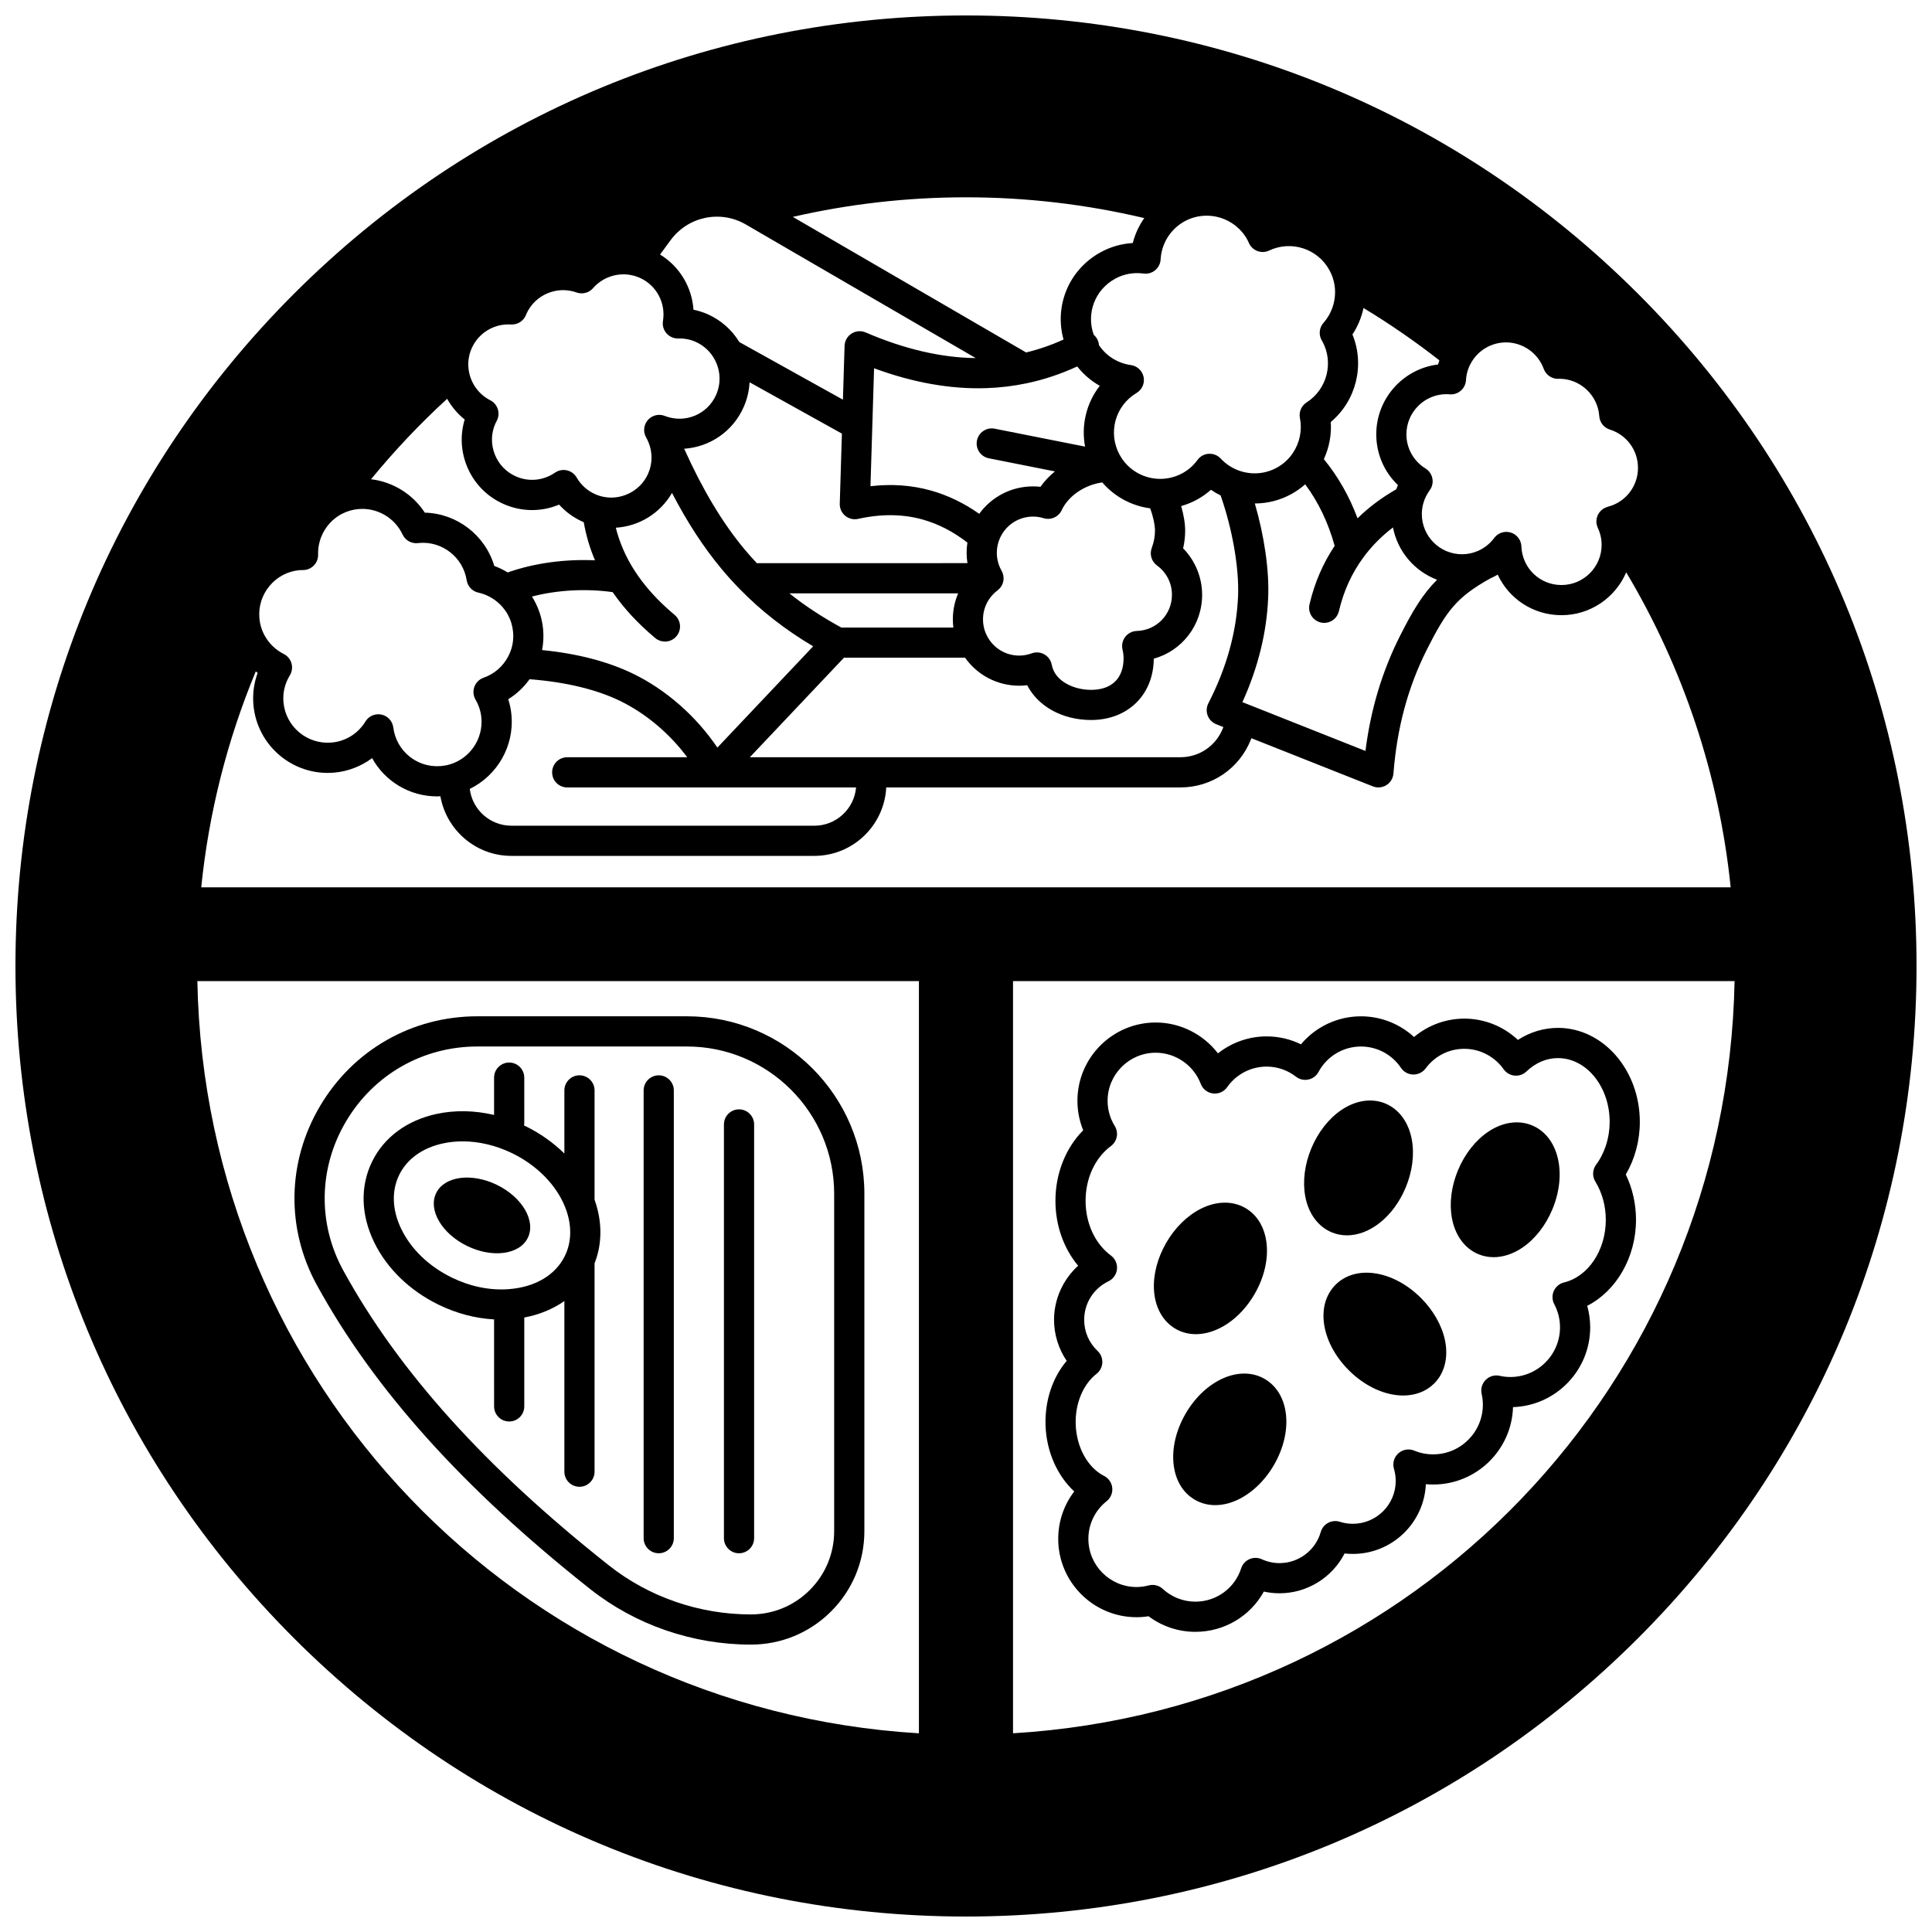
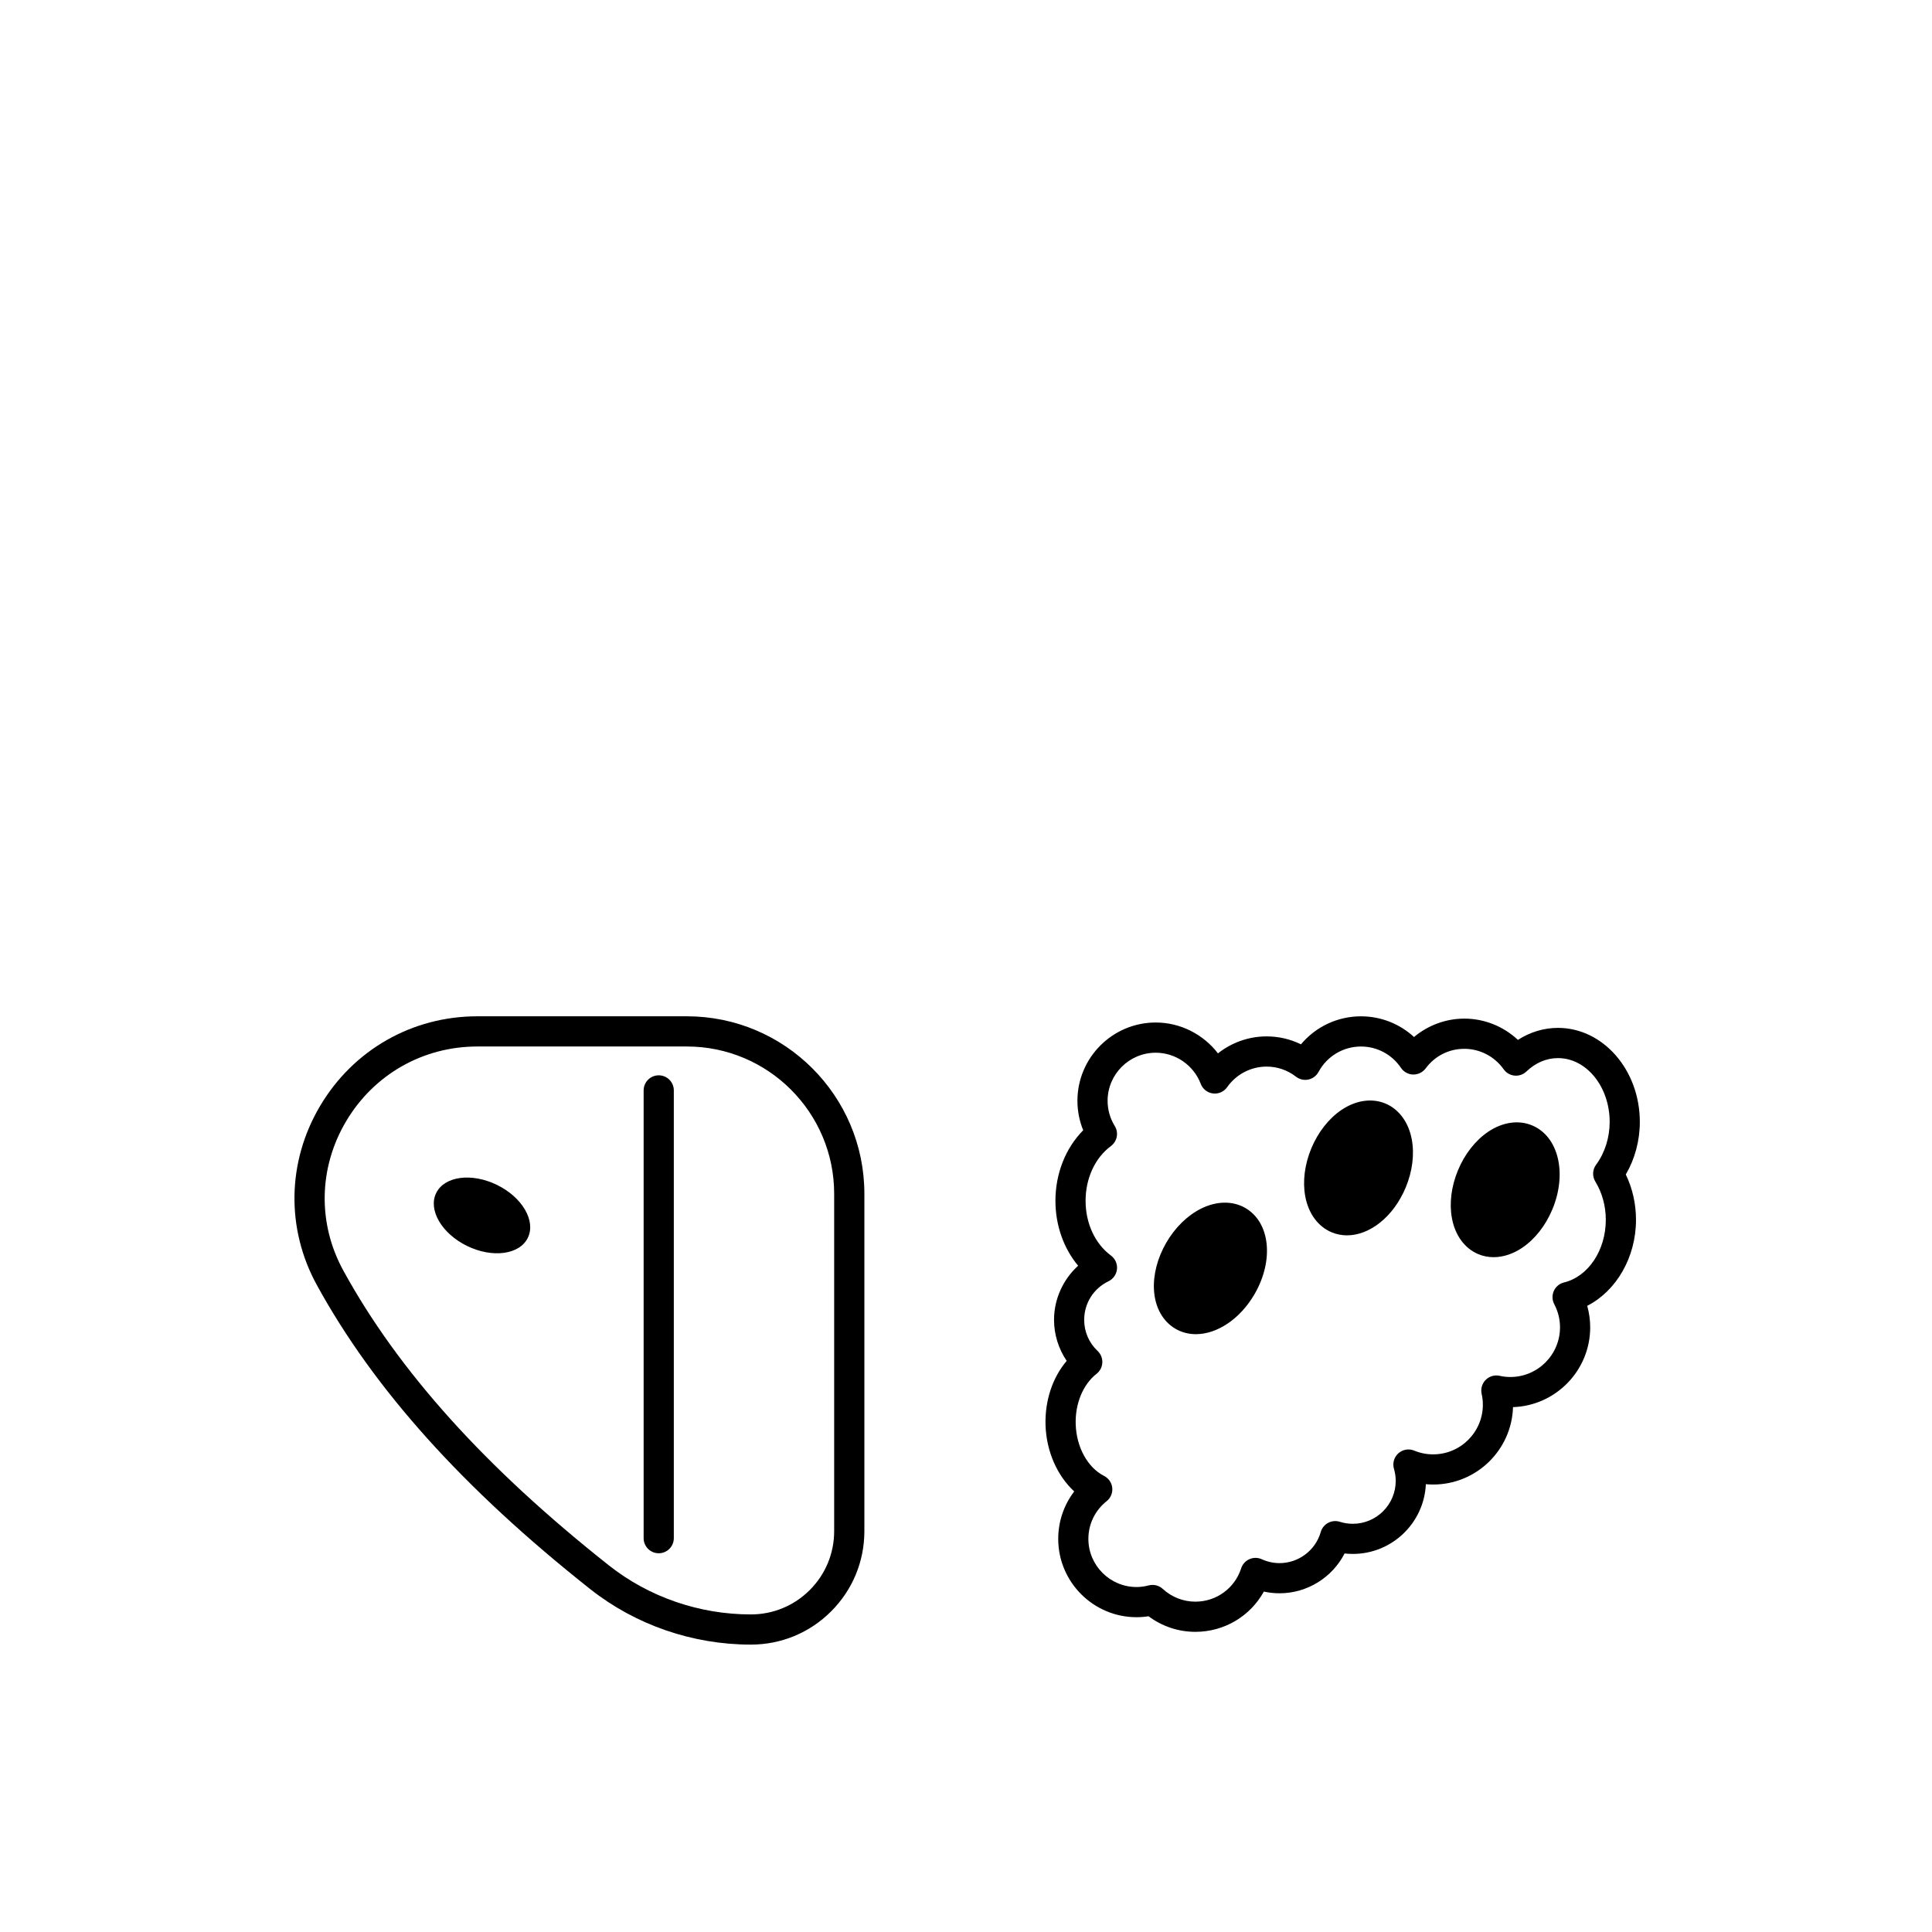
<svg xmlns="http://www.w3.org/2000/svg" width="800px" height="800px" version="1.1" viewBox="144 144 512 512">
  <defs>
    <clipPath id="a">
      <path d="m148.09 148.09h503.81v503.81h-503.81z" />
    </clipPath>
  </defs>
  <path d="m283.88 472.03c2.188-4.477-1.48-10.758-8.188-14.023-6.719-3.277-13.926-2.309-16.105 2.168-2.18 4.469 1.488 10.746 8.195 14.016 6.711 3.277 13.918 2.309 16.098-2.16z" />
  <g clip-path="url(#a)">
-     <path d="m578.12 221.88c-47.582-47.582-110.84-73.785-178.12-73.785-67.285 0-130.54 26.203-178.12 73.785-47.582 47.578-73.785 110.84-73.785 178.12s26.203 130.54 73.785 178.12c47.578 47.578 110.84 73.781 178.12 73.781s130.54-26.203 178.12-73.785c47.578-47.578 73.781-110.84 73.781-178.12 0-67.285-26.203-130.54-73.781-178.12zm-165.66 381.46v-199.34h191.22c-2.023 106.52-84.961 192.95-191.22 199.34zm112.98-363.85c-0.121 0.363-0.23 0.727-0.328 1.098-9.219 1.117-16.387 8.992-16.387 18.508 0 5.172 2.094 9.977 5.738 13.453-0.168 0.371-0.316 0.754-0.461 1.137-3.812 2.164-7.238 4.727-10.242 7.672-2.172-5.84-5.164-11.082-8.926-15.68 1.414-3.074 2.059-6.477 1.84-9.844 6.715-5.625 9.07-15.066 5.738-23.188 1.41-2.137 2.402-4.527 2.934-7.023 6.957 4.211 13.684 8.855 20.094 13.867zm44.633 38.805c-0.074 0.02-0.141 0.059-0.215 0.082-0.168 0.055-0.332 0.109-0.492 0.188-0.109 0.051-0.215 0.113-0.32 0.176-0.086 0.051-0.176 0.086-0.258 0.141-0.051 0.035-0.09 0.082-0.141 0.117-0.098 0.074-0.188 0.152-0.281 0.238-0.121 0.113-0.238 0.227-0.344 0.352-0.07 0.082-0.141 0.172-0.203 0.262-0.102 0.145-0.191 0.293-0.277 0.449-0.031 0.059-0.074 0.109-0.105 0.168-0.016 0.035-0.023 0.074-0.039 0.109-0.074 0.168-0.129 0.344-0.18 0.52-0.027 0.094-0.059 0.184-0.078 0.277-0.043 0.207-0.062 0.422-0.07 0.633-0.004 0.062-0.016 0.121-0.016 0.184 0 0.277 0.031 0.551 0.09 0.824 0.016 0.066 0.043 0.125 0.059 0.191 0.055 0.203 0.117 0.406 0.203 0.602 0.012 0.023 0.012 0.047 0.023 0.07 0.676 1.438 1.02 2.953 1.02 4.516 0 5.871-4.773 10.645-10.645 10.645-5.742 0-10.406-4.496-10.617-10.234-0.062-1.695-1.191-3.168-2.812-3.672-0.391-0.121-0.789-0.18-1.184-0.18-1.242 0-2.445 0.582-3.215 1.621-1.094 1.477-2.562 2.648-4.246 3.398-0.016 0.008-0.031 0.012-0.047 0.02-0.012 0.004-0.02 0.008-0.027 0.012-0.023 0.012-0.051 0.02-0.074 0.031-1.312 0.562-2.703 0.848-4.144 0.848-5.863 0-10.637-4.773-10.637-10.645 0-0.934 0.125-1.863 0.371-2.777 0.34-1.262 0.918-2.453 1.715-3.535 0.664-0.898 0.922-2.035 0.707-3.133-0.211-1.098-0.871-2.055-1.824-2.644-3.164-1.957-5.055-5.34-5.055-9.047 0-5.871 4.773-10.645 10.645-10.645 0.281 0 0.559 0.027 0.832 0.047 1.066 0.09 2.133-0.266 2.945-0.973 0.812-0.707 1.305-1.711 1.363-2.785 0.094-1.613 0.535-3.133 1.324-4.539 1.871-3.371 5.43-5.469 9.289-5.469 4.449 0 8.469 2.824 9.996 7.023 0.574 1.578 2.078 2.633 3.758 2.633 0.152 0 0.301-0.008 0.457-0.02 5.519 0.055 10.121 4.391 10.5 9.918 0.113 1.645 1.223 3.051 2.797 3.543 4.461 1.395 7.461 5.477 7.461 10.16 0.012 4.867-3.289 9.102-8.008 10.301zm-95.211 52.418c-0.004 0-0.008-0.004-0.012-0.004s-0.008-0.004-0.012-0.004l-1.586-0.629c4.148-9.152 6.445-18.453 6.828-27.707 0.305-7.191-1.02-16.297-3.535-24.941 3.328-0.008 6.641-0.832 9.633-2.469 1.336-0.73 2.578-1.613 3.711-2.613 3.496 4.703 6.113 10.164 7.809 16.312-3.102 4.641-5.348 9.844-6.664 15.508-0.5 2.148 0.84 4.301 2.988 4.801 0.305 0.07 0.609 0.105 0.91 0.105 1.816 0 3.461-1.246 3.891-3.094 1.223-5.269 3.394-10.047 6.445-14.203 2.207-3.012 4.848-5.684 7.883-7.992 1.234 6.383 5.734 11.598 11.688 13.863-3.754 3.723-6.453 8.184-9.855 14.938-4.723 9.391-7.727 19.391-9.125 30.426zm-198.94-78.285c-0.32-1.023-1.043-1.875-2-2.359-3.055-1.555-5.184-4.508-5.699-7.918-0.309-1.965-0.043-3.973 0.766-5.812 1.777-4.078 5.949-6.633 10.426-6.344 1.645 0.09 3.203-0.824 3.894-2.336 0.066-0.145 0.125-0.297 0.188-0.469 2.25-5.051 8.074-7.551 13.305-5.68 1.551 0.551 3.285 0.098 4.367-1.148 2.598-2.996 6.754-4.312 10.625-3.34 0.527 0.125 1.082 0.316 1.672 0.566 4.457 1.941 7.016 6.656 6.227 11.473-0.191 1.176 0.148 2.379 0.938 3.277 0.785 0.898 1.941 1.402 3.125 1.363 1.582-0.039 3.121 0.246 4.535 0.863 2.25 0.988 4.09 2.715 5.18 4.859 0.004 0.008 0.012 0.02 0.016 0.027 1.484 2.859 1.598 6.191 0.316 9.137-2.293 5.258-8.281 7.734-13.641 5.633-1.586-0.621-3.387-0.172-4.496 1.121-1.105 1.293-1.277 3.144-0.422 4.613 0.215 0.371 0.414 0.777 0.605 1.242 1.113 2.684 1.09 5.629-0.07 8.293-2.07 4.758-7.422 7.352-12.438 6.043-0.523-0.137-1.055-0.32-1.562-0.543-2.098-0.918-3.812-2.453-4.961-4.441-0.559-0.969-1.496-1.656-2.586-1.902-0.289-0.066-0.586-0.098-0.879-0.098-0.805 0-1.598 0.242-2.269 0.707-3.066 2.117-6.922 2.5-10.316 1.016-2.602-1.133-4.606-3.215-5.648-5.863-1.039-2.648-0.988-5.539 0.137-8.117 0.121-0.273 0.262-0.531 0.398-0.785 0.492-0.945 0.594-2.055 0.27-3.078zm65.73-48.941c0.031 0.02 0.066 0.043 0.102 0.062l60.82 35.344c-9.121-0.094-18.914-2.379-29.172-6.797-1.215-0.523-2.609-0.41-3.727 0.301-1.117 0.711-1.809 1.93-1.852 3.25l-0.438 14.27-27.457-15.273c-1.965-3.242-4.914-5.848-8.445-7.398-1.199-0.523-2.438-0.914-3.703-1.168-0.402-5.984-3.676-11.461-8.855-14.625l2.785-3.793c4.625-6.305 13.203-8.09 19.941-4.172zm87.82 37.625c1.645 2.086 3.68 3.832 5.981 5.133-3.539 4.543-4.969 10.418-3.898 16.113l-23.953-4.75c-2.172-0.43-4.269 0.977-4.699 3.144-0.43 2.168 0.98 4.269 3.144 4.699l17.52 3.477c-1.465 1.199-2.766 2.566-3.832 4.078-0.652-0.074-1.309-0.109-1.973-0.109-5.766 0-11.004 2.781-14.254 7.273-4.039-2.848-8.32-4.914-12.773-6.164-5.07-1.426-10.449-1.812-16.051-1.152l0.957-31.254c10.371 3.816 20.352 5.582 29.746 5.262 3.621-0.117 7.231-0.555 10.715-1.293 4.543-0.949 9.027-2.449 13.371-4.457zm19.344 37.605c0.73 1.961 1.266 4.356 1.266 5.93 0 1.527-0.285 3.062-0.855 4.57-0.633 1.684-0.066 3.582 1.387 4.641 2.519 1.836 3.965 4.668 3.965 7.766 0 5.227-4.094 9.438-9.32 9.59-1.199 0.035-2.32 0.605-3.051 1.555-0.734 0.949-1 2.18-0.73 3.348 0.191 0.828 0.285 1.582 0.285 2.305 0 5.336-3.141 8.398-8.617 8.398-4.574 0-9.621-2.285-10.422-6.648-0.211-1.156-0.922-2.164-1.945-2.746-1.02-0.586-2.25-0.691-3.352-0.289-1.098 0.398-2.211 0.602-3.312 0.602-3.629 0-6.906-2.008-8.562-5.254-0.691-1.344-1.043-2.809-1.043-4.352 0-3.031 1.406-5.832 3.859-7.684 0.078-0.059 0.141-0.133 0.215-0.195 0.09-0.078 0.18-0.152 0.266-0.238 0.102-0.105 0.184-0.219 0.273-0.328 0.066-0.082 0.133-0.164 0.191-0.25 0.082-0.129 0.148-0.266 0.219-0.402 0.043-0.086 0.094-0.168 0.133-0.262 0.078-0.195 0.141-0.398 0.188-0.605 0.012-0.051 0.027-0.098 0.035-0.148 0.047-0.234 0.07-0.473 0.07-0.715 0-0.016 0.004-0.031 0.004-0.047 0-0.07-0.016-0.137-0.02-0.207-0.008-0.172-0.02-0.336-0.051-0.508-0.02-0.109-0.051-0.215-0.078-0.32-0.035-0.133-0.074-0.266-0.121-0.395-0.047-0.117-0.102-0.23-0.156-0.344-0.035-0.07-0.059-0.145-0.098-0.215-0.832-1.453-1.27-3.094-1.27-4.75 0-1.012 0.16-2.019 0.473-2.981 0-0.004 0.004-0.008 0.004-0.012 1.297-3.965 4.965-6.625 9.133-6.625 0.953 0 1.887 0.141 2.773 0.418 1.91 0.598 3.969-0.312 4.812-2.121 1.789-3.824 6.129-6.719 10.75-7.352 3.234 3.769 7.754 6.215 12.703 6.871zm-81.848 31.59c-5.066-2.758-9.633-5.754-13.773-9.066h44.727c-0.91 2.141-1.406 4.465-1.406 6.879 0 0.738 0.047 1.469 0.137 2.188zm-25.848-58.52c0.91-2.086 1.41-4.281 1.523-6.484l24.469 13.609-0.566 18.574c-0.039 1.234 0.496 2.418 1.449 3.203 0.949 0.785 2.215 1.09 3.418 0.82 6.106-1.363 11.883-1.301 17.164 0.188 4.109 1.152 8.066 3.203 11.797 6.094-0.141 0.895-0.211 1.801-0.211 2.707 0 0.918 0.078 1.836 0.223 2.738l-55.816 0.008c-1.109-1.18-2.211-2.406-3.289-3.703-5.863-7.062-10.996-15.609-15.969-26.621 6.727-0.445 12.926-4.531 15.809-11.133zm-34.754 49.137c2.969 4.301 6.754 8.391 11.289 12.172 0.746 0.625 1.656 0.93 2.562 0.93 1.145 0 2.281-0.488 3.07-1.438 1.414-1.695 1.188-4.219-0.508-5.633-4.438-3.707-8.039-7.699-10.699-11.867-2.262-3.543-3.891-7.309-4.887-11.238 6.121-0.371 11.734-3.762 14.898-9.219 4.047 7.793 8.305 14.324 13.027 20.016 1.586 1.91 3.223 3.723 4.848 5.383 0.012 0.012 0.023 0.023 0.035 0.035l0.008 0.008c5.629 5.781 12.039 10.789 19.488 15.207l-25.383 26.844c-5.633-8.324-13.547-15.305-22.309-19.566-6.656-3.242-14.77-5.344-24.148-6.289 0.348-1.789 0.445-3.629 0.277-5.473-0.277-3.117-1.32-6.094-2.957-8.707 6.684-1.73 14.258-2.164 21.387-1.164zm-26.816 32.633c-0.129-1.457-0.414-2.879-0.859-4.258 2.211-1.371 4.129-3.164 5.648-5.297 9.426 0.719 17.688 2.68 23.977 5.742 6.844 3.328 13.086 8.605 17.805 14.926l-31.801 0.008c-2.207 0-4 1.789-4 4 0 2.207 1.789 4 4 4h76.551c-0.492 5.676-5.266 10.145-11.066 10.145l-80.289-0.004c-5.668 0-10.348-4.266-11.023-9.754 7.25-3.523 11.785-11.27 11.059-19.508zm63.168 11.117 24.938-26.371h32.102c3.269 4.629 8.57 7.418 14.359 7.418 0.699 0 1.402-0.043 2.102-0.129 2.863 5.582 9.289 9.215 16.93 9.215 9.73 0 16.543-6.672 16.613-16.246 7.449-2.066 12.816-8.84 12.816-16.941 0-4.617-1.844-9.043-5.035-12.309 0.359-1.539 0.539-3.102 0.539-4.664 0-2.051-0.434-4.379-1.062-6.535 1.441-0.41 2.84-0.969 4.16-1.688 1.352-0.734 2.602-1.613 3.734-2.625 0.816 0.566 1.676 1.066 2.566 1.508 3.133 8.938 4.93 19.258 4.617 26.727-0.391 9.426-3.039 18.961-7.867 28.344-0.516 1.004-0.586 2.18-0.188 3.234 0.395 1.059 1.223 1.895 2.269 2.312l1.898 0.754-0.129 0.328c-1.84 4.656-6.258 7.668-11.254 7.668zm154.93-125.23c0.598 3.594-0.488 7.375-2.906 10.109-1.141 1.289-1.328 3.16-0.469 4.648 0.059 0.105 0.121 0.199 0.191 0.312 3.035 5.613 1.199 12.688-4.199 16.133-1.391 0.887-2.094 2.539-1.77 4.156 0.629 3.141-0.031 6.481-1.836 9.191-1.066 1.633-2.559 3-4.309 3.957-3.152 1.723-6.891 1.965-10.254 0.676-0.004 0-0.004-0.004-0.008-0.004-1.73-0.66-3.316-1.73-4.586-3.094-0.812-0.875-1.965-1.344-3.168-1.27-1.191 0.07-2.293 0.672-2.992 1.641-1.07 1.473-2.41 2.652-3.988 3.508-1.805 0.984-3.84 1.504-5.879 1.504-4.102-0.008-7.91-2.035-10.16-5.394-0.207-0.316-0.41-0.645-0.602-0.988-3.164-5.805-1.195-13 4.481-16.383 1.457-0.867 2.211-2.562 1.875-4.227-0.336-1.664-1.684-2.934-3.363-3.168-3.519-0.492-6.547-2.41-8.469-5.281-0.039-0.496-0.164-0.996-0.398-1.473-0.246-0.496-0.582-0.918-0.98-1.258-2.039-5.617 0.262-11.922 5.668-14.871 1.793-0.984 3.777-1.488 5.82-1.488 0.562 0 1.133 0.039 1.703 0.117 1.102 0.148 2.223-0.168 3.082-0.879s1.383-1.75 1.445-2.863c0.219-3.965 2.332-7.586 5.727-9.734 0.203-0.137 0.418-0.258 0.621-0.367 5.93-3.238 13.395-1.047 16.648 4.902 0.121 0.223 0.223 0.453 0.328 0.684l0.098 0.215c0.445 0.969 1.262 1.723 2.266 2.086 1.004 0.367 2.109 0.312 3.078-0.145 5.856-2.769 12.867-0.488 15.969 5.203 0.664 1.191 1.109 2.488 1.336 3.844zm-53.449-11.035c-2.981 0.168-5.867 0.988-8.508 2.438-8.461 4.613-12.332 14.23-9.84 23.133-3.242 1.477-6.562 2.621-9.922 3.426l-61.82-35.926c14.988-3.445 30.379-5.191 45.883-5.191 15.961 0 31.82 1.852 47.25 5.508-1.395 1.996-2.438 4.231-3.043 6.613zm-181.7 41.277c1.18 2.106 2.754 3.977 4.648 5.488-1.199 3.984-1.035 8.227 0.512 12.164 1.82 4.637 5.336 8.285 9.891 10.27 4.734 2.07 9.977 2.07 14.621 0.121 1.762 1.957 3.918 3.519 6.383 4.602 0.047 0.02 0.098 0.035 0.148 0.059 0.598 3.473 1.594 6.848 2.981 10.098-8-0.363-16.168 0.75-23.141 3.219-1.125-0.688-2.309-1.273-3.547-1.727-2.426-8.16-9.922-13.918-18.41-14.121-3.211-4.918-8.469-8.168-14.258-8.852 6.203-7.566 12.945-14.703 20.172-21.32zm-27.785 30.445c1.348-0.684 2.785-1.094 4.285-1.223 4.91-0.43 9.598 2.277 11.691 6.75 0.703 1.504 2.246 2.398 3.918 2.293 0.164-0.012 0.32-0.031 0.496-0.059 6.102-0.523 11.613 3.812 12.57 9.879 0.258 1.625 1.48 2.93 3.09 3.281 1.727 0.379 3.379 1.164 4.773 2.266 2.574 2.023 4.148 4.934 4.438 8.191 0.203 2.25-0.246 4.484-1.297 6.461-0.004 0.008-0.008 0.016-0.012 0.02-1.383 2.641-3.695 4.637-6.512 5.617-1.129 0.395-2.019 1.27-2.434 2.391-0.414 1.121-0.305 2.363 0.293 3.398 0.887 1.52 1.41 3.156 1.562 4.867 0.488 5.539-3.016 10.715-8.332 12.305-0.738 0.223-1.531 0.371-2.332 0.445-6.316 0.551-11.887-3.93-12.684-10.227-0.215-1.684-1.469-3.051-3.125-3.406-0.281-0.062-0.562-0.09-0.844-0.09-1.371 0-2.672 0.707-3.406 1.91-1.973 3.215-5.242 5.254-8.969 5.586-6.484 0.562-12.184-4.215-12.758-10.676-0.223-2.508 0.359-4.973 1.684-7.133 0.582-0.953 0.742-2.106 0.438-3.184-0.305-1.074-1.047-1.973-2.043-2.477-2.144-1.082-3.887-2.758-5.043-4.836-0.793-1.434-1.27-2.988-1.414-4.625-0.277-3.129 0.68-6.18 2.695-8.59 2.016-2.41 4.852-3.891 7.91-4.164 0.324-0.023 0.637-0.027 0.953-0.027 1.082 0 2.113-0.438 2.867-1.211 0.754-0.773 1.16-1.82 1.129-2.902-0.125-4.531 2.391-8.781 6.41-10.832zm-22.93 41.785c0.168 0.141 0.32 0.293 0.492 0.426-0.988 2.691-1.371 5.566-1.113 8.477 0.965 10.852 10.555 18.902 21.434 17.934 3.656-0.324 7.121-1.684 10.016-3.84 3.394 6.141 9.914 10.145 17.238 10.145 0.285 0 0.57-0.027 0.859-0.039 1.574 8.961 9.398 15.801 18.805 15.801h80.285c10.211 0 18.555-8.055 19.062-18.141h77.961c8.301 0 15.641-4.996 18.695-12.734l0.121-0.309 32.18 12.762c0.477 0.188 0.977 0.281 1.473 0.281 0.738 0 1.473-0.203 2.113-0.605 1.078-0.672 1.77-1.816 1.871-3.082 0.949-12.137 3.844-22.871 8.84-32.809 5.227-10.367 7.93-13.926 16.801-18.879 0.008-0.004 0.012-0.008 0.02-0.012 0.676-0.301 1.336-0.633 1.969-1.008 2.957 6.383 9.406 10.75 16.898 10.75 7.695 0 14.316-4.688 17.16-11.359 15.184 25.441 24.672 53.984 27.684 83.48l-405.32 0.004c2.012-19.766 6.871-38.973 14.461-57.242zm175.74 82.09v199.34c-106.26-6.387-189.2-92.816-191.22-199.34z" />
-   </g>
+     </g>
  <path d="m578.57 441.31c0-13.734-9.73-24.91-21.691-24.91-3.734 0-7.394 1.109-10.617 3.184-3.82-3.586-8.895-5.641-14.203-5.641-4.898 0-9.625 1.77-13.328 4.875-3.793-3.492-8.785-5.484-14.062-5.484-6.215 0-12.004 2.769-15.902 7.426-2.812-1.387-5.902-2.106-9.105-2.106-4.731 0-9.262 1.625-12.891 4.5-3.867-5.047-9.957-8.18-16.488-8.18-11.441 0-20.754 9.309-20.754 20.754 0 2.688 0.523 5.34 1.531 7.805-4.656 4.695-7.359 11.453-7.359 18.695 0 6.508 2.188 12.625 6.016 17.203-3.988 3.625-6.387 8.832-6.387 14.344 0 3.887 1.195 7.684 3.356 10.871-3.766 4.438-5.816 10.555-5.606 17.082 0.23 6.938 3.094 13.348 7.602 17.52-2.734 3.574-4.242 7.957-4.242 12.566 0 11.449 9.312 20.762 20.762 20.762 1.055 0 2.106-0.082 3.172-0.254 3.578 2.68 7.914 4.133 12.414 4.133 7.672 0 14.551-4.16 18.148-10.672 1.363 0.305 2.754 0.453 4.164 0.453 7.332 0 13.973-4.191 17.23-10.551 0.727 0.082 1.457 0.121 2.191 0.121 10.383 0 18.883-8.211 19.344-18.48 0.645 0.059 1.293 0.09 1.949 0.09 11.453 0 20.809-9.141 21.152-20.512 11.34-0.375 20.453-9.719 20.453-21.148 0-1.918-0.27-3.84-0.789-5.699 7.691-3.918 12.926-12.824 12.926-22.789 0-4.231-0.93-8.336-2.703-12.016 2.41-4.109 3.719-8.969 3.719-13.941zm-11.594 11.359c-0.969 1.309-1.043 3.07-0.195 4.461 1.812 2.973 2.773 6.473 2.773 10.133 0 8.066-4.652 15.043-11.066 16.598-1.199 0.289-2.195 1.113-2.703 2.238-0.508 1.121-0.469 2.418 0.102 3.508 1.016 1.934 1.531 4.004 1.531 6.148 0 7.258-5.906 13.164-13.168 13.164-0.961 0-1.906-0.105-2.812-0.312-1.336-0.305-2.734 0.098-3.707 1.066-0.973 0.969-1.379 2.363-1.082 3.703 0.215 0.965 0.324 1.934 0.324 2.879 0 7.258-5.906 13.164-13.164 13.164-1.75 0-3.438-0.332-5.023-0.992-1.422-0.594-3.059-0.312-4.203 0.715-1.148 1.027-1.602 2.621-1.172 4.102 0.312 1.066 0.469 2.144 0.469 3.207 0 6.269-5.098 11.367-11.367 11.367-1.184 0-2.34-0.18-3.441-0.531-1.031-0.328-2.152-0.227-3.106 0.285s-1.66 1.391-1.957 2.43c-1.379 4.852-5.867 8.238-10.918 8.238-1.621 0-3.207-0.348-4.715-1.031-1.039-0.473-2.227-0.477-3.269-0.016-1.043 0.461-1.84 1.344-2.188 2.43-1.699 5.281-6.578 8.832-12.137 8.832-3.199 0-6.269-1.203-8.641-3.383-0.746-0.688-1.715-1.055-2.707-1.055-0.332 0-0.664 0.039-0.996 0.125-1.133 0.293-2.195 0.434-3.242 0.434-7.039 0-12.766-5.727-12.766-12.766 0-3.898 1.762-7.539 4.84-9.984 1.062-0.848 1.625-2.176 1.488-3.527-0.137-1.352-0.949-2.543-2.16-3.16-4.371-2.227-7.324-7.598-7.527-13.672-0.18-5.461 1.938-10.594 5.523-13.391 0.918-0.715 1.477-1.797 1.531-2.961 0.055-1.164-0.398-2.293-1.246-3.094-2.297-2.172-3.559-5.098-3.559-8.242 0-4.394 2.469-8.316 6.445-10.23 1.262-0.609 2.113-1.832 2.246-3.227 0.133-1.395-0.477-2.758-1.602-3.59-4.207-3.113-6.719-8.531-6.719-14.5 0-5.973 2.508-11.395 6.711-14.512 1.672-1.238 2.113-3.551 1.02-5.316-1.242-2.004-1.898-4.312-1.898-6.668 0-7.035 5.723-12.754 12.754-12.754 5.266 0 10.055 3.312 11.926 8.242 0.523 1.383 1.77 2.367 3.242 2.551 1.461 0.188 2.918-0.457 3.769-1.672 2.391-3.41 6.297-5.445 10.441-5.445 2.844 0 5.539 0.926 7.793 2.676 0.93 0.723 2.129 1 3.281 0.754 1.152-0.242 2.137-0.98 2.695-2.019 2.234-4.152 6.543-6.731 11.242-6.731 4.262 0 8.227 2.113 10.605 5.656 0.727 1.078 1.93 1.738 3.231 1.77 1.27 0.016 2.531-0.578 3.305-1.621 2.438-3.301 6.172-5.195 10.25-5.195 4.129 0 8.027 2.027 10.43 5.426 0.672 0.949 1.723 1.562 2.883 1.672 1.16 0.117 2.309-0.289 3.148-1.09 2.426-2.32 5.316-3.547 8.363-3.547 7.551 0 13.695 7.586 13.695 16.914-0.004 4.176-1.281 8.211-3.602 11.348z" />
-   <path d="m479.15 509.43c-6.566-3.797-15.781 0.262-20.977 9.242-5.18 8.984-4.086 18.992 2.481 22.781 1.633 0.945 3.461 1.422 5.394 1.422 1.09 0 2.215-0.152 3.359-0.457 4.684-1.254 9.25-5.066 12.215-10.203 5.188-8.973 4.102-18.98-2.473-22.785z" />
  <path d="m460.92 497.57c5.582 0 11.699-3.961 15.574-10.656 0-0.004 0.004-0.004 0.004-0.008 5.176-8.98 4.086-18.988-2.484-22.785-3.359-1.938-7.644-1.867-11.754 0.195-3.621 1.816-6.894 5.035-9.211 9.055-2.32 4.019-3.469 8.457-3.234 12.5 0.27 4.594 2.348 8.336 5.703 10.273 1.668 0.969 3.504 1.426 5.402 1.426z" />
  <path d="m500.97 471.38c6 0 12.297-4.891 15.543-12.652 1.793-4.281 2.367-8.832 1.617-12.812-0.852-4.519-3.394-7.969-6.969-9.465-3.586-1.5-7.828-0.887-11.645 1.684-3.356 2.262-6.191 5.863-7.984 10.148-1.793 4.285-2.363 8.836-1.617 12.816 0.852 4.519 3.394 7.973 6.977 9.469 1.316 0.551 2.688 0.812 4.078 0.812z" />
  <path d="m550.02 442.24c-3.582-1.496-7.82-0.883-11.637 1.688-3.359 2.266-6.195 5.871-7.981 10.152-1.793 4.281-2.367 8.832-1.617 12.812 0.852 4.519 3.394 7.969 6.965 9.465 1.289 0.539 2.66 0.809 4.07 0.809 2.508 0 5.125-0.844 7.57-2.488 3.359-2.262 6.195-5.863 7.988-10.145 0-0.004 0.004-0.004 0.004-0.008 3.996-9.578 1.637-19.367-5.363-22.285z" />
-   <path d="m520.57 487.98c-7.332-7.332-17.277-8.875-22.637-3.508-5.367 5.367-3.832 15.312 3.496 22.645 4.383 4.391 9.707 6.707 14.43 6.707 3.164 0 6.062-1.039 8.223-3.195 2.746-2.746 3.789-6.906 2.859-11.41-0.824-3.965-3.086-7.957-6.371-11.238z" />
  <path d="m300.39 565.11c12 9.496 27.129 14.727 42.598 14.727 8.035 0 15.594-3.129 21.27-8.809 5.68-5.68 8.809-13.234 8.809-21.27v-89.406c0-25.93-21.094-47.023-47.023-47.023h-55.551c-17.285 0-32.867 8.895-41.684 23.793-8.73 14.75-9.039 32.492-0.828 47.453 15.156 27.637 38.84 53.98 72.41 80.535zm-64.699-123.91c7.363-12.441 20.375-19.867 34.801-19.867h55.547c21.52 0 39.023 17.508 39.023 39.023v89.406c0 5.898-2.297 11.445-6.465 15.613-4.168 4.172-9.715 6.465-15.613 6.465-13.676 0-27.039-4.617-37.633-13.004-32.715-25.879-55.727-51.426-70.359-78.109-6.836-12.453-6.578-27.234 0.699-39.527z" />
-   <path d="m274.94 516.71c0 2.207 1.789 4 4 4 2.207 0 4-1.789 4-4v-23.555c3.988-0.75 7.598-2.246 10.625-4.363v45.219c0 2.207 1.789 4 4 4 2.207 0 4-1.789 4-4v-55.219c2.059-5.191 2.062-11.09 0-16.863v-28.961c0-2.207-1.789-4-4-4-2.207 0-4 1.789-4 4v16.727c-2.93-2.875-6.406-5.352-10.281-7.242-0.141-0.066-0.281-0.129-0.418-0.195 0.047-0.242 0.074-0.488 0.074-0.742l-0.004-11.934c0-2.207-1.789-4-4-4-2.207 0-4 1.789-4 4v9.891c-5.125-1.207-10.324-1.324-15.188-0.281-7.902 1.695-13.996 6.199-17.156 12.68-3.164 6.484-2.969 14.059 0.559 21.332 3.367 6.945 9.422 12.82 17.047 16.543 4.746 2.316 9.77 3.641 14.738 3.91zm-24.59-46.996c-2.43-5.016-2.633-10.105-0.566-14.34 2.062-4.227 6.195-7.199 11.645-8.367 1.676-0.359 3.41-0.535 5.176-0.535 4.348 0 8.883 1.078 13.168 3.168 6.57 3.203 11.668 8.41 14.008 14.293 0.016 0.051 0.035 0.098 0.055 0.148 1.742 4.477 1.699 8.996-0.129 12.73-2.504 5.141-7.984 8.359-15.047 8.84-4.934 0.344-10.102-0.723-14.949-3.094-6.027-2.941-10.773-7.5-13.359-12.844z" />
  <path d="m318.57 555.63c2.207 0 4-1.789 4-4v-118.66c0-2.207-1.789-4-4-4-2.207 0-4 1.789-4 4v118.66c0 2.211 1.789 4 4 4z" />
-   <path d="m339.85 555.63c2.207 0 4-1.789 4-4v-109.64c0-2.207-1.789-4-4-4-2.207 0-4 1.789-4 4v109.65c0 2.207 1.793 3.996 4 3.996z" />
</svg>